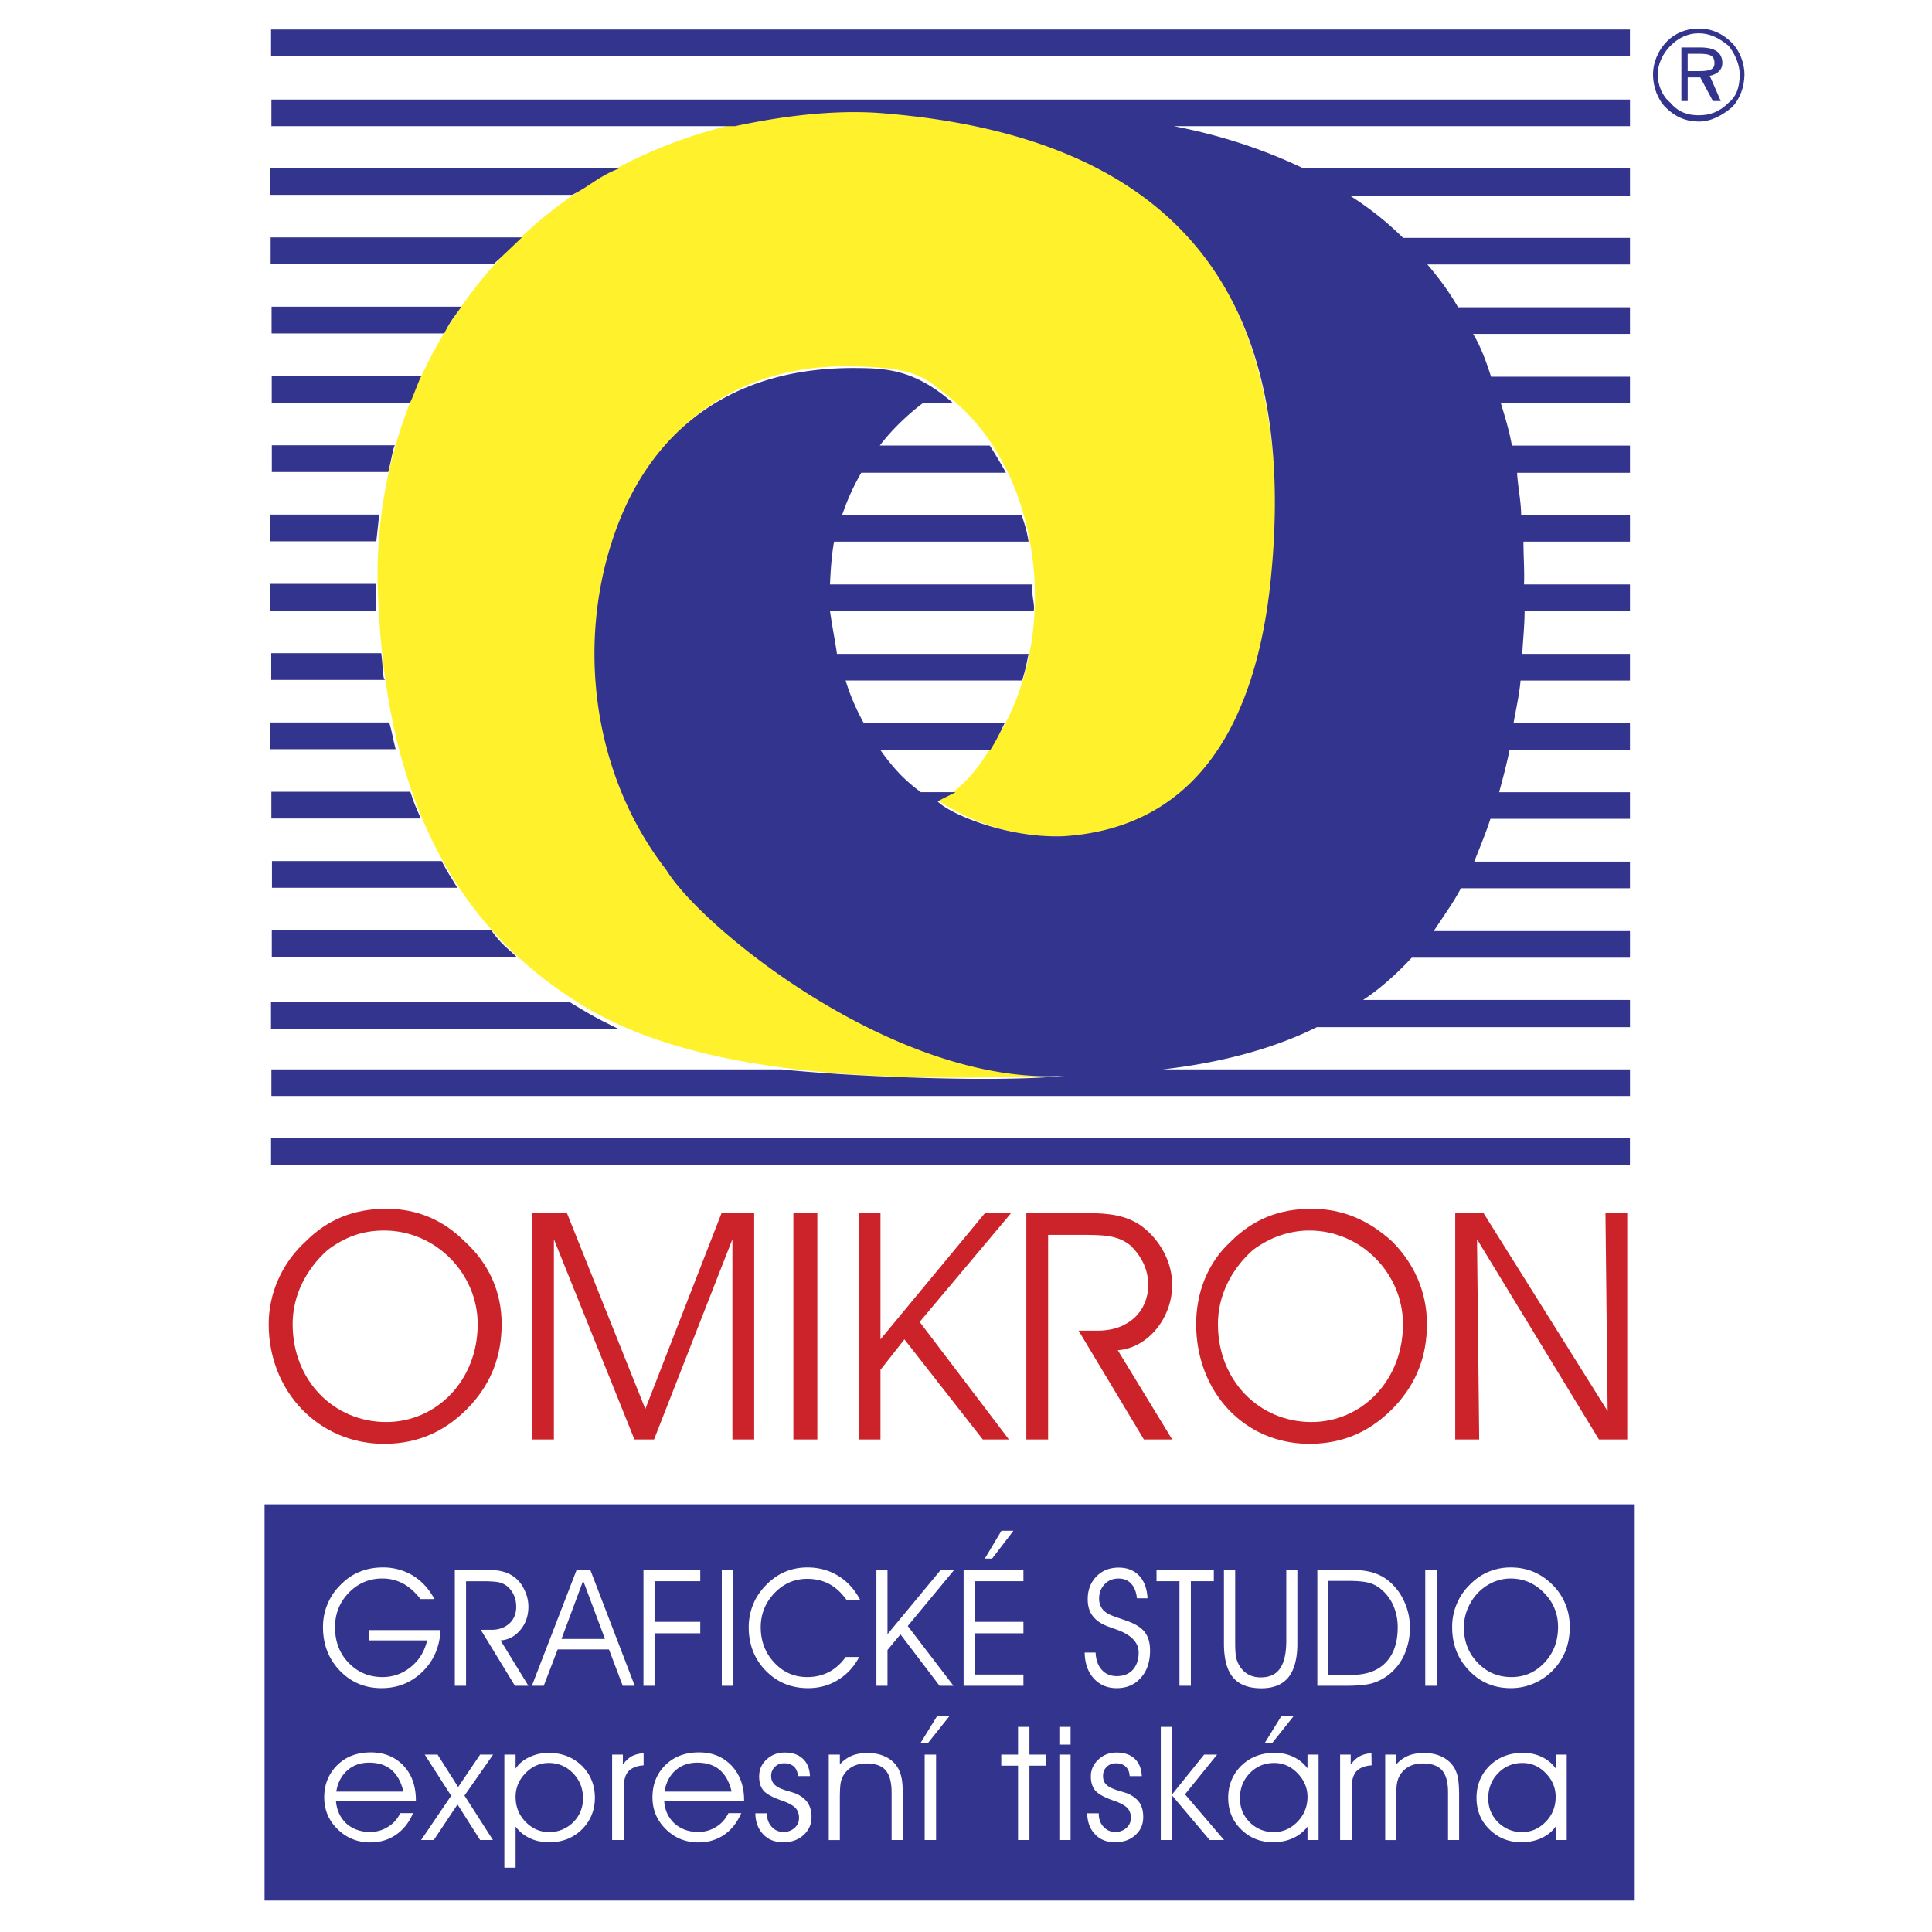
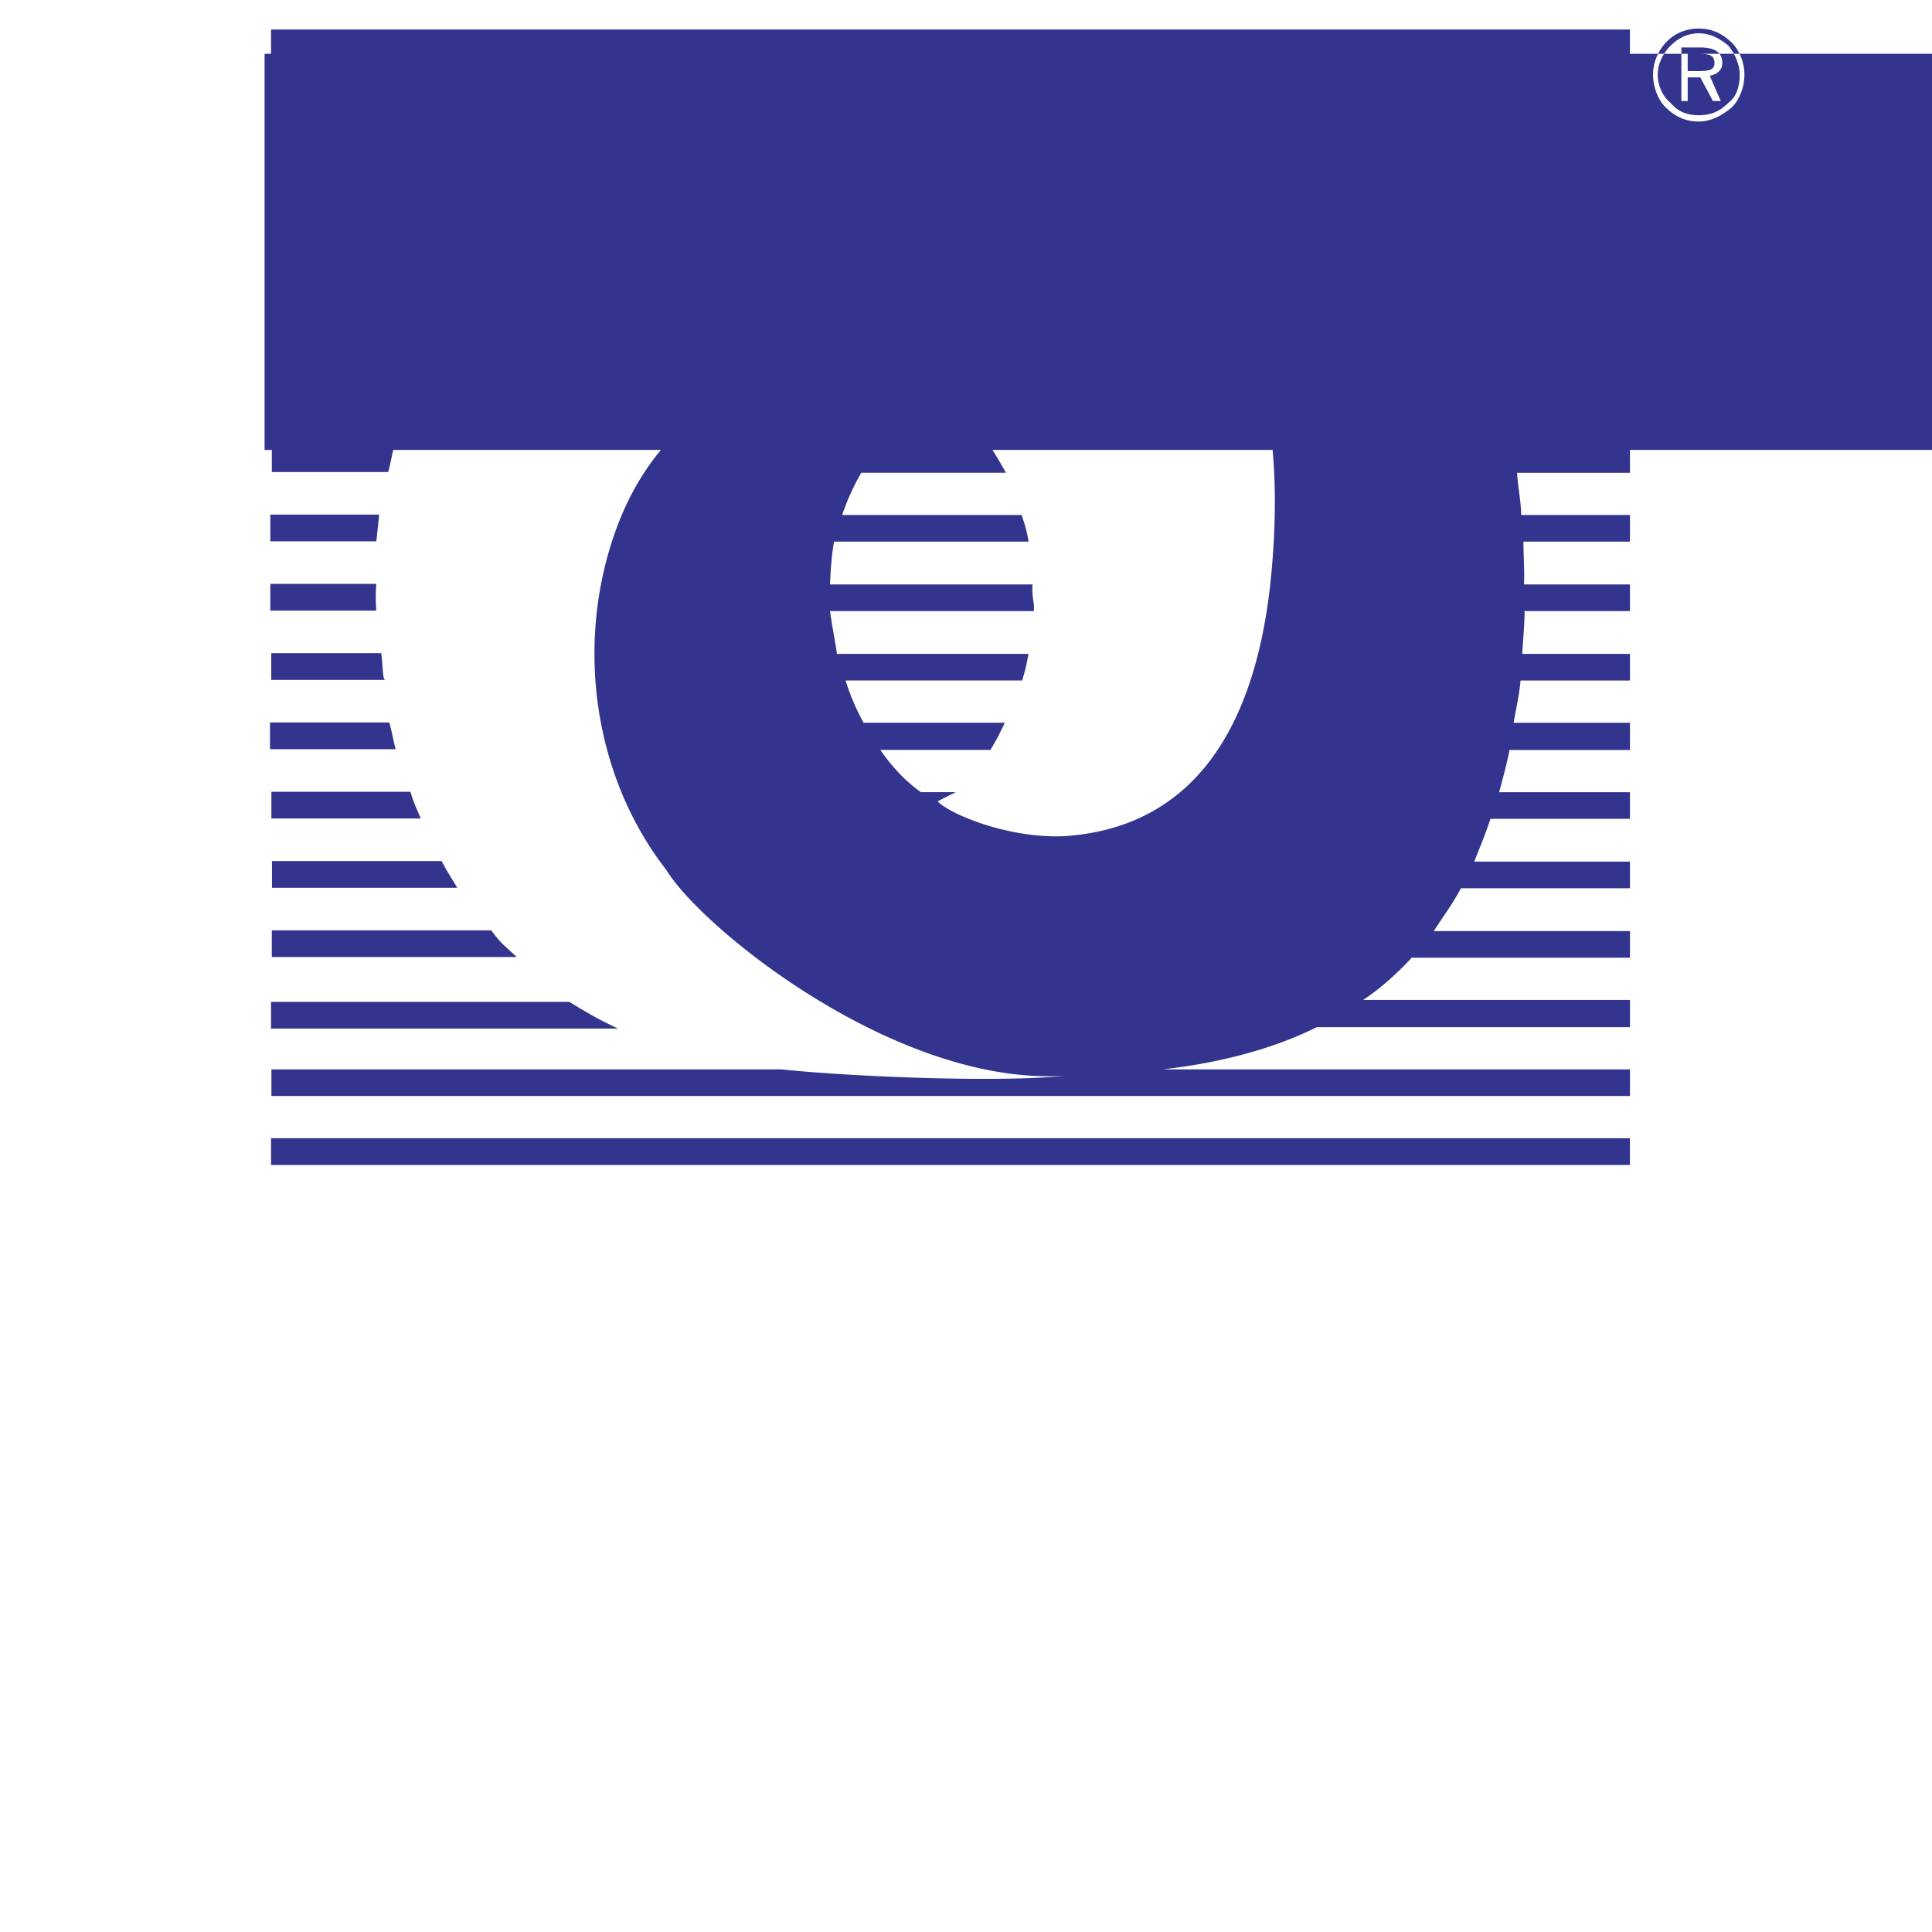
<svg xmlns="http://www.w3.org/2000/svg" width="2500" height="2500" viewBox="0 0 192.756 192.756">
  <g fill-rule="evenodd" clip-rule="evenodd">
    <path fill="#fff" d="M0 0h192.756v192.756H0V0z" />
-     <path d="M107.814 107.245c-15.309 1.21-33.499-10.589-40.697-20.137-10.253-13.547-8.006-28.271-4.741-36.34 3.582-7.967 10.921-14.455 22.649-14.22 6.391.135 7.128 1.009 9.832 3.193 9.376 7.598 10.992 24.137 4.39 34.222-.633.975-2.705 4.773-5.689 5.883 12.01 8 32.271 3.563 33.641-21.784 1.686-31.6-10.922-44.407-40.242-47.13-32.903-.302-50.004 24.507-49.266 47.77.526 16.809 5.267 32.508 20.683 41.752 12.36 7.43 32.305 7.463 49.44 6.791z" fill="#fff22d" />
-     <path d="M26.808 132.107c0 6.731 4.996 11.943 11.512 11.943 3.476 0 6.299-1.303 8.688-3.909 1.955-2.171 3.041-4.776 3.041-8.034 0-3.257-1.303-6.08-3.692-8.251-2.172-2.172-4.779-3.257-7.819-3.257-3.259 0-5.865 1.085-8.037 3.257-2.39 2.171-3.693 5.211-3.693 8.251zm2.389 0c0-2.822 1.303-5.429 3.475-7.383 1.738-1.303 3.476-1.954 5.647-1.954 5.213 0 9.34 4.343 9.34 9.337 0 5.646-4.127 9.771-9.123 9.771-5.212.001-9.339-4.124-9.339-9.771zm23.893 11.509h2.172v-19.978l8.037 19.978h1.955l7.819-19.978v19.978h2.172v-22.583h-3.258l-7.603 19.543-7.819-19.543H53.09v22.583zm28.455 0v-22.583h-2.389v22.583h2.389zm6.299-6.948l2.389-3.04 7.819 9.988h2.607l-8.906-11.726 9.123-10.857H98.27l-10.425 12.595v-12.595h-2.172v22.583h2.172v-6.948h-.001zm16.726-13.463h3.258c2.172 0 3.691 0 4.996 1.086 1.086 1.085 1.736 2.388 1.736 3.908 0 2.605-1.955 4.56-4.994 4.56h-1.955l6.516 10.857h2.824l-5.432-8.903c3.041-.217 5.432-3.257 5.432-6.514 0-2.389-1.305-4.561-3.041-5.863-1.521-1.086-3.258-1.303-5.432-1.303h-6.08v22.583h2.172v-20.411zm14.77 8.902c0 6.731 4.779 11.943 11.295 11.943 3.475 0 6.299-1.303 8.689-3.909 1.953-2.171 3.041-4.776 3.041-8.034 0-3.257-1.305-6.08-3.477-8.251-2.389-2.172-4.996-3.257-8.037-3.257-3.258 0-5.863 1.085-8.037 3.257-2.388 2.171-3.474 5.211-3.474 8.251zm2.172 0c0-2.822 1.303-5.429 3.477-7.383 1.736-1.303 3.691-1.954 5.646-1.954 5.213 0 9.34 4.343 9.34 9.337 0 5.646-4.127 9.771-9.123 9.771-5.213.001-9.34-4.124-9.34-9.771zm38.881 8.686l-12.381-19.76h-2.824v22.583h2.391l-.219-19.978 12.164 19.978h2.824v-22.583h-2.172l.217 19.76z" fill="#cc2229" />
-     <path d="M169.482 2.847c-1.26 0-2.361.472-3.148 1.258-.943.943-1.414 2.202-1.414 3.303 0 1.258.471 2.517 1.258 3.303.943.944 2.045 1.416 3.305 1.416 1.258 0 2.359-.629 3.303-1.416.787-.786 1.26-2.044 1.26-3.303 0-1.101-.473-2.36-1.26-3.146-.944-.943-2.046-1.415-3.304-1.415zm4.09 4.562c0 1.258-.314 2.202-1.102 2.831-.943.944-1.887 1.259-2.988 1.259s-2.047-.314-2.832-1.259c-.787-.629-1.26-1.729-1.26-2.831 0-.944.473-2.045 1.26-2.832.785-.786 1.73-1.258 2.832-1.258s2.045.472 2.988 1.258c.63.787 1.102 1.888 1.102 2.832zm-3.933-2.675h-1.887v5.348h.629V7.723h1.258l1.26 2.359h.785l-1.1-2.517c.785-.157 1.258-.629 1.258-1.258 0-1.101-.787-1.573-2.203-1.573zm-.157.63c1.102 0 1.572.157 1.572.944 0 .629-.471.786-1.572.786h-1.102v-1.73h1.102zM26.397 150.086h136.699v39.527H26.397v-39.527z" fill="#33348e" />
-     <path d="M144.881 162.335c0-.805.143-1.562.459-2.305a5.622 5.622 0 0 1 1.342-1.957 5.511 5.511 0 0 1 1.848-1.263 5.683 5.683 0 0 1 2.211-.426c.789 0 1.547.142 2.227.426.693.284 1.326.71 1.895 1.278a5.732 5.732 0 0 1 1.311 1.941c.299.711.441 1.484.441 2.305 0 .806-.127 1.563-.379 2.258a5.898 5.898 0 0 1-1.137 1.878 5.87 5.87 0 0 1-1.99 1.452 5.705 5.705 0 0 1-2.383.506c-1.658 0-3.049-.585-4.17-1.769-1.122-1.167-1.675-2.603-1.675-4.324zm1.17.017c0 1.404.457 2.588 1.373 3.535.916.963 2.037 1.437 3.379 1.437 1.295 0 2.4-.489 3.301-1.452.898-.963 1.342-2.146 1.342-3.552 0-1.31-.459-2.446-1.391-3.394-.916-.947-2.037-1.437-3.346-1.437-.521 0-1.043.095-1.533.284a4.756 4.756 0 0 0-1.357.805c-.553.458-.979 1.042-1.295 1.705a4.887 4.887 0 0 0-.473 2.069zm-2.717 5.839h-1.137v-11.57h1.137v11.57zm-11.904-11.57h3.268c.9 0 1.658.095 2.258.269.615.189 1.168.474 1.627.868a5.67 5.67 0 0 1 1.531 2.052 6.16 6.16 0 0 1 .553 2.558 6.594 6.594 0 0 1-.6 2.81 5.26 5.26 0 0 1-1.705 2.052 4.919 4.919 0 0 1-1.564.742c-.568.142-1.436.221-2.605.221h-2.762v-11.572h-.001zm1.105 1.106v9.376h2.352c1.453 0 2.59-.411 3.379-1.247.789-.821 1.184-1.989 1.184-3.504a5.4 5.4 0 0 0-.41-2.1 4.353 4.353 0 0 0-1.152-1.61 3.285 3.285 0 0 0-1.248-.71c-.473-.127-1.137-.205-2.02-.205h-2.085zm-10.422-1.106h1.121v7.309c0 .568.031.994.062 1.278.049.284.127.521.238.742.205.441.504.789.898 1.042.396.252.854.362 1.344.362.867 0 1.516-.284 1.926-.884.426-.6.631-1.531.631-2.778v-7.071h1.105v7.355c0 1.5-.301 2.621-.885 3.362-.584.727-1.484 1.104-2.699 1.104-1.295 0-2.227-.362-2.842-1.089-.6-.726-.9-1.847-.9-3.378v-7.354h.001zm-3.301 11.57h-1.137v-10.434h-2.289v-1.137h5.717v1.137h-2.291v10.434zm-10.593-3.314h1.09c.031.726.236 1.294.615 1.721.379.426.885.631 1.5.631.662 0 1.199-.205 1.596-.631.377-.427.584-.995.584-1.721 0-1.042-.807-1.848-2.416-2.368-.127-.047-.223-.079-.285-.11-.852-.269-1.453-.631-1.814-1.089-.381-.442-.568-1.026-.568-1.752 0-.916.283-1.674.867-2.273.568-.584 1.311-.884 2.211-.884.869 0 1.547.269 2.053.805.506.537.789 1.295.836 2.258h-1.057c-.064-.632-.254-1.105-.568-1.452-.316-.348-.727-.521-1.264-.521-.568 0-1.043.189-1.389.568-.363.379-.553.853-.553 1.437 0 .3.062.553.172.773.096.221.27.426.506.6.254.189.711.379 1.391.6.395.143.693.237.898.316.758.3 1.295.646 1.627 1.104s.49 1.042.49 1.784c0 1.12-.301 2.036-.916 2.715-.6.694-1.406 1.042-2.416 1.042-.932 0-1.705-.332-2.289-.979-.585-.648-.886-1.517-.901-2.574zm-9.237-9.376h-.727l1.658-2.778h1.199l-2.13 2.778zm-1.705 6.313h4.83v1.137h-4.83v4.119h4.83v1.121H96.14v-11.57h5.968v1.137h-4.83v4.056h-.001zm-8.732 2.81v3.567H87.44v-11.57h1.105v6.425l5.321-6.425h1.342l-4.642 5.604 4.563 5.967H93.74l-3.9-5.13-1.295 1.562zm-4.089-5.004c-.521-.726-1.089-1.247-1.737-1.594-.632-.332-1.358-.506-2.179-.506-1.279 0-2.368.474-3.284 1.437-.9.947-1.358 2.084-1.358 3.395 0 1.389.458 2.572 1.358 3.535s1.989 1.437 3.284 1.437c.806 0 1.516-.174 2.163-.505.632-.332 1.2-.837 1.674-1.5h1.342c-.521.995-1.231 1.752-2.115 2.289-.884.553-1.879.821-2.984.821-1.689 0-3.095-.585-4.232-1.753-1.121-1.152-1.689-2.604-1.689-4.341 0-.805.158-1.578.458-2.305.3-.726.757-1.373 1.342-1.957.553-.553 1.168-.979 1.847-1.263s1.421-.426 2.211-.426c1.152 0 2.179.284 3.094.852.9.553 1.627 1.358 2.163 2.384h-1.358zm-11.322 8.571h-1.121v-11.57h1.121v11.57zm-8.936 0v-11.57h5.668v1.137h-4.563v4.057h4.563v1.137h-4.563v5.24h-1.105v-.001zm-3.837-4.671l-2.179-5.809-2.163 5.809h4.342zm-6.111 4.671h-1.185l4.468-11.57h1.358l4.437 11.57h-1.2l-1.374-3.631H55.64l-1.39 3.631zm-7.752-10.433v10.434h-1.121v-11.57h3.095c.679 0 1.216.048 1.626.158.426.095.79.269 1.136.505a3.26 3.26 0 0 1 1.074 1.311c.269.536.41 1.104.41 1.704 0 .9-.268 1.674-.789 2.305-.537.647-1.2 1.011-1.989 1.058l2.778 4.53h-1.342l-3.411-5.588h1.09c.726 0 1.31-.221 1.768-.631.458-.427.679-.979.679-1.657 0-.396-.062-.774-.205-1.105a2.619 2.619 0 0 0-.616-.884 2.169 2.169 0 0 0-.821-.442c-.316-.079-.884-.126-1.705-.126h-1.657v-.002zm-9.695 4.877h7.153c-.095 1.689-.695 3.078-1.8 4.151-1.121 1.09-2.479 1.643-4.089 1.643-1.658 0-3.047-.585-4.168-1.753s-1.673-2.62-1.673-4.341c0-.805.142-1.578.458-2.305.3-.726.742-1.373 1.342-1.957.568-.568 1.184-.994 1.879-1.263.695-.284 1.453-.426 2.305-.426a5.71 5.71 0 0 1 3 .82c.884.553 1.595 1.326 2.132 2.336h-1.39c-.537-.694-1.121-1.215-1.737-1.547a4.338 4.338 0 0 0-2.084-.505c-1.31 0-2.431.489-3.347 1.437s-1.358 2.1-1.358 3.426c0 1.42.442 2.604 1.358 3.551s2.037 1.421 3.379 1.421c1.042 0 1.989-.331 2.826-1.01s1.374-1.563 1.626-2.652h-5.811v-1.026h-.001zM155.209 182.24c-.348.489-.822.867-1.422 1.152-.6.268-1.264.41-1.957.41-1.295 0-2.369-.427-3.223-1.279-.867-.836-1.295-1.894-1.295-3.156 0-1.278.443-2.336 1.311-3.205.885-.852 1.99-1.277 3.316-1.277.68 0 1.295.126 1.863.395a3.566 3.566 0 0 1 1.406 1.152v-1.374h1.104v8.524h-1.104v-1.342h.001zm0-2.968c0-.899-.332-1.689-.996-2.368-.662-.679-1.436-1.01-2.305-1.01-.963 0-1.768.331-2.432 1.01s-.994 1.516-.994 2.51c0 .947.33 1.752.994 2.415.664.632 1.453.963 2.385.963.898 0 1.689-.347 2.352-1.025.664-.679.996-1.516.996-2.495zm-17.006-4.214h1.105v.979a3.207 3.207 0 0 1 1.199-.868c.459-.189.979-.268 1.58-.268.646 0 1.215.11 1.721.347.504.237.916.568 1.199.995.205.3.348.662.441 1.072.08.411.127 1.026.127 1.832v4.436h-1.105v-4.768c0-1.01-.205-1.736-.6-2.194-.41-.458-1.041-.679-1.926-.679-.506 0-.963.095-1.342.301a2.258 2.258 0 0 0-.916.852 2.219 2.219 0 0 0-.301.805c-.062.285-.078.806-.078 1.548v4.136h-1.105v-8.526h.001zm-3.348 8.524h-1.152v-8.524h1.057v.994c.285-.378.586-.662.916-.836a2.63 2.63 0 0 1 1.152-.284l.018 1.199c-.711.048-1.232.269-1.533.615-.314.348-.457.916-.457 1.705v5.131h-.001zm-7.941-9.66h-.742l1.674-2.716h1.23l-2.162 2.716zm3.535 8.318c-.363.489-.836.867-1.436 1.152a4.79 4.79 0 0 1-1.959.41c-1.295 0-2.367-.427-3.221-1.279-.867-.836-1.295-1.894-1.295-3.156 0-1.278.443-2.336 1.311-3.205.885-.852 1.99-1.277 3.316-1.277.68 0 1.295.126 1.863.395a3.724 3.724 0 0 1 1.42 1.152v-1.374h1.105v8.524h-1.105v-1.342h.001zm0-2.968c0-.899-.346-1.689-1.01-2.368-.662-.679-1.438-1.01-2.305-1.01-.963 0-1.77.331-2.432 1.01-.664.679-.994 1.516-.994 2.51 0 .947.33 1.752.994 2.415.662.632 1.451.963 2.385.963.898 0 1.689-.347 2.352-1.025.665-.679 1.01-1.516 1.01-2.495zm-13.5 4.31h-1.137v-11.287h1.137v6.725l3.189-3.962h1.295l-3.205 3.962 3.9 4.562h-1.438l-3.742-4.436v4.436h.001zm-8.478-2.668h1.152v.031c0 .537.158.979.475 1.311.316.348.711.521 1.184.521.443 0 .805-.142 1.105-.41.285-.253.441-.584.441-.995 0-.41-.125-.741-.346-.979-.238-.252-.664-.489-1.279-.71-.979-.331-1.611-.679-1.91-1.026-.301-.347-.459-.82-.459-1.42 0-.663.254-1.231.758-1.689.506-.474 1.105-.694 1.816-.694.758 0 1.357.205 1.799.616.443.41.68.994.711 1.735h-1.215c-.016-.41-.158-.726-.395-.946-.238-.222-.553-.332-.963-.332-.381 0-.68.11-.932.363-.254.236-.363.537-.363.899 0 .253.047.458.141.632.111.174.27.331.506.474.221.126.537.252.947.379.395.11.68.205.822.252.553.237.947.537 1.215.916.252.379.379.853.379 1.437 0 .741-.252 1.326-.789 1.814-.521.474-1.201.711-2.006.711-.836 0-1.5-.253-2.004-.789-.505-.523-.775-1.217-.79-2.101zm-2.78 2.668v-8.524h1.121v8.524h-1.121zm1.121-9.519h-1.121v-1.769h1.121v1.769zm-5.242 9.519v-7.42h-1.674v-1.104h1.674v-2.763h1.137v2.763h1.674v1.104h-1.674v7.42h-1.137zm-8.999-9.66h-.742l1.673-2.716h1.232l-2.163 2.716zm-.316 9.66v-8.524h1.137v8.524h-1.137zm-9.568-8.524h1.105v.979a3.325 3.325 0 0 1 1.2-.868c.458-.189.995-.268 1.579-.268.647 0 1.216.11 1.721.347.521.237.916.568 1.2.995.206.3.347.662.442 1.072.095.411.142 1.026.142 1.832v4.436h-1.121v-4.768c0-1.01-.206-1.736-.6-2.194-.395-.458-1.042-.679-1.911-.679-.521 0-.963.095-1.358.301a2.37 2.37 0 0 0-.916.852 2.553 2.553 0 0 0-.3.805c-.047.285-.079.806-.079 1.548v4.136h-1.105v-8.526h.001zm-7.326 5.856h1.152v.031c0 .537.174.979.474 1.311.316.348.711.521 1.185.521.442 0 .805-.142 1.105-.41.284-.253.442-.584.442-.995 0-.41-.126-.741-.348-.979-.237-.252-.663-.489-1.263-.71-.979-.331-1.626-.679-1.926-1.026-.3-.347-.442-.82-.442-1.42 0-.663.237-1.231.742-1.689.505-.474 1.105-.694 1.815-.694.758 0 1.358.205 1.8.616.442.41.68.994.711 1.735h-1.2c-.031-.41-.158-.726-.395-.946-.253-.222-.568-.332-.979-.332-.379 0-.679.11-.932.363a1.223 1.223 0 0 0-.363.899c0 .253.047.458.158.632.094.174.268.331.489.474.221.126.537.252.948.379.41.11.679.205.821.252.553.237.947.537 1.215.916.253.379.395.853.395 1.437 0 .741-.268 1.326-.805 1.814-.521.474-1.2.711-2.005.711-.836 0-1.5-.253-2.005-.789-.505-.523-.774-1.217-.789-2.101zm-2.368-2.163c-.222-.962-.616-1.673-1.185-2.162s-1.326-.726-2.242-.726c-.853 0-1.579.252-2.179.773-.584.536-.947 1.23-1.089 2.114h6.695v.001zm1.247.932h-7.974c.063.932.41 1.673 1.042 2.257.632.553 1.405.837 2.353.837.663 0 1.248-.173 1.784-.505.521-.316.932-.773 1.231-1.373h1.279c-.411.947-.979 1.657-1.705 2.162-.742.505-1.595.758-2.558.758-1.295 0-2.384-.442-3.269-1.326-.884-.868-1.326-1.926-1.326-3.173 0-1.294.426-2.367 1.294-3.22.869-.853 1.99-1.263 3.348-1.263 1.326 0 2.4.442 3.237 1.31.836.885 1.263 2.037 1.263 3.457v.079h.001zm-12.016 3.899h-1.153v-8.524h1.074v.994c.268-.378.584-.662.9-.836a2.697 2.697 0 0 1 1.168-.284v1.199c-.71.048-1.216.269-1.532.615-.3.348-.458.916-.458 1.705v5.131h.001zm-10.784-4.31c0 .979.331 1.815.994 2.494s1.453 1.025 2.353 1.025c.916 0 1.722-.331 2.385-.963.663-.663.995-1.468.995-2.415 0-.994-.348-1.831-1.01-2.51-.664-.679-1.469-1.01-2.416-1.01-.868 0-1.643.331-2.306 1.01s-.995 1.47-.995 2.369zm-1.121-4.214h1.121v1.405c.315-.489.773-.869 1.374-1.152a4.392 4.392 0 0 1 1.911-.426c1.326 0 2.432.426 3.315 1.277.869.853 1.311 1.927 1.311 3.205 0 1.247-.442 2.305-1.294 3.156-.869.853-1.942 1.279-3.237 1.279-.727 0-1.374-.127-1.942-.395a3.717 3.717 0 0 1-1.437-1.168v4.104H50.32v-11.285h-.001zm-6.663 0l2.052 3.236 2.195-3.236h1.295l-2.858 4.089 2.842 4.436h-1.279l-2.258-3.552-2.369 3.552h-1.263l3-4.42-2.637-4.104h1.28v-.001zm-3.411 3.693c-.221-.962-.615-1.673-1.184-2.162-.568-.489-1.311-.726-2.242-.726-.853 0-1.579.252-2.163.773-.601.536-.963 1.23-1.106 2.114h6.695v.001zm1.247.932h-7.974c.079.932.426 1.673 1.042 2.257.631.553 1.421.837 2.353.837.663 0 1.263-.173 1.784-.505a3.071 3.071 0 0 0 1.232-1.373h1.279c-.395.947-.979 1.657-1.706 2.162-.742.505-1.595.758-2.558.758-1.279 0-2.368-.442-3.269-1.326-.884-.868-1.326-1.926-1.326-3.173 0-1.294.442-2.367 1.311-3.22s1.974-1.263 3.332-1.263c1.326 0 2.416.442 3.252 1.31.837.885 1.248 2.037 1.248 3.457v.079z" fill="#fff" />
+     <path d="M169.482 2.847c-1.26 0-2.361.472-3.148 1.258-.943.943-1.414 2.202-1.414 3.303 0 1.258.471 2.517 1.258 3.303.943.944 2.045 1.416 3.305 1.416 1.258 0 2.359-.629 3.303-1.416.787-.786 1.26-2.044 1.26-3.303 0-1.101-.473-2.36-1.26-3.146-.944-.943-2.046-1.415-3.304-1.415zm4.09 4.562c0 1.258-.314 2.202-1.102 2.831-.943.944-1.887 1.259-2.988 1.259s-2.047-.314-2.832-1.259c-.787-.629-1.26-1.729-1.26-2.831 0-.944.473-2.045 1.26-2.832.785-.786 1.73-1.258 2.832-1.258s2.045.472 2.988 1.258c.63.787 1.102 1.888 1.102 2.832zm-3.933-2.675h-1.887v5.348h.629V7.723h1.258l1.26 2.359h.785l-1.1-2.517c.785-.157 1.258-.629 1.258-1.258 0-1.101-.787-1.573-2.203-1.573zm-.157.63c1.102 0 1.572.157 1.572.944 0 .629-.471.786-1.572.786h-1.102v-1.73h1.102zh136.699v39.527H26.397v-39.527z" fill="#33348e" />
    <path d="M93.551 79.964c1.328 1.327 7.103 3.694 12.589 3.464 10.801-.693 18.596-7.91 20.561-24.826 3.117-28.29-8.432-45.032-39.098-47.342-4.505-.289-9.414.289-14.265 1.328H27.079V9.932h135.544v2.656h-45.51c4.506.866 8.836 2.251 12.938 4.214h32.572v2.713H134.67a30.87 30.87 0 0 1 5.314 4.215h22.639v2.656h-20.215c1.041 1.212 2.139 2.656 3.062 4.272h17.152v2.655H146.97c.809 1.328 1.387 3.002 1.791 4.272h13.861v2.656h-12.879c.404 1.328.865 2.829 1.098 4.215h11.781v2.713H151.36c.057 1.27.404 2.887.404 4.214h10.857v2.656h-10.627c0 1.385.115 2.887.057 4.272h10.57v2.656h-10.512c0 1.443-.174 3.002-.23 4.272h10.742v2.656h-10.916c-.115 1.386-.461 2.887-.693 4.214h11.609v2.714h-12.014c-.289 1.443-.693 2.944-1.039 4.215h13.053v2.655h-13.92c-.461 1.443-1.096 2.944-1.615 4.272h15.535v2.656H145.76c-.809 1.501-1.387 2.251-2.715 4.272h19.578v2.656H140.85c-1.502 1.616-3.176 3.118-4.852 4.214h26.625v2.714h-31.244c-4.736 2.367-10.279 3.638-15.363 4.215h46.607v2.655H27.079v-2.655h50.879c7.104.751 22.002 1.327 28.241.636-16.749 1.039-36.21-14.723-39.734-20.554-7.276-9.353-9.066-22.517-5.082-33.717 3.349-9.411 10.799-16.281 23.562-16.339 3.35 0 6.237.058 10.165 3.521h-3.06c-1.675 1.271-3.176 2.771-4.274 4.215h10.972a54.902 54.902 0 0 1 1.617 2.713H85.928a23.006 23.006 0 0 0-1.906 4.214h17.904c.404 1.212.52 1.617.693 2.656H83.214c-.231 1.27-.347 2.829-.405 4.272h20.214c-.117 1.386.23 1.79.115 2.656h-20.33c.289 1.963.578 3.349.693 4.272h19.117c-.232 1.155-.289 1.501-.637 2.656H84.369c.462 1.559 1.155 3.06 1.79 4.214h14.091c-.52 1.097-.865 1.79-1.443 2.714H87.833a19.736 19.736 0 0 0 2.137 2.598 16.74 16.74 0 0 0 1.906 1.617h3.465c-.634.35-1.212.581-1.79.928zM27.044 2.945h135.573v2.667H27.044V2.945zM27.044 113.56h135.573v2.667H27.044v-2.667z" fill="#33348e" />
    <path d="M26.936 16.771h34.902c-2.233.877-2.796 1.685-4.743 2.667H26.936v-2.667zM27.003 23.685h25.069c-.817.772-1.849 1.79-2.83 2.667H27.003v-2.667zM27.097 30.599h18.944c-.814 1.123-1.095 1.438-1.728 2.667H27.097v-2.667zM27.113 37.512h14.961c-.174.07-.641 1.579-1.158 2.667H27.113v-2.667zM27.121 44.426h12.303c-.174 0-.406 1.684-.694 2.667H27.121v-2.667zM26.97 51.339h10.863c-.113 1.088-.171 1.579-.286 2.667H26.97v-2.667zM26.97 58.252h10.573c-.073.877-.073 1.79 0 2.667H26.97v-2.667zM27.062 65.166h10.977c.173 1.228.114 2.667.403 2.667h-11.38v-2.667zM26.939 72.079h11.899c.29.982.35 1.614.635 2.667H26.939v-2.667zM27.076 78.993h13.866c.346 1.158.577 1.579 1.038 2.667H27.076v-2.667zM27.135 85.906H44.06c.634 1.228.928 1.579 1.562 2.667H27.135v-2.667zM27.119 92.819h21.894c1.095 1.509 1.498 1.649 2.541 2.667H27.119v-2.667zM27.038 99.954H56.79c1.789 1.088 2.651 1.614 4.849 2.667h-34.6v-2.667h-.001z" fill="#33348e" />
  </g>
</svg>